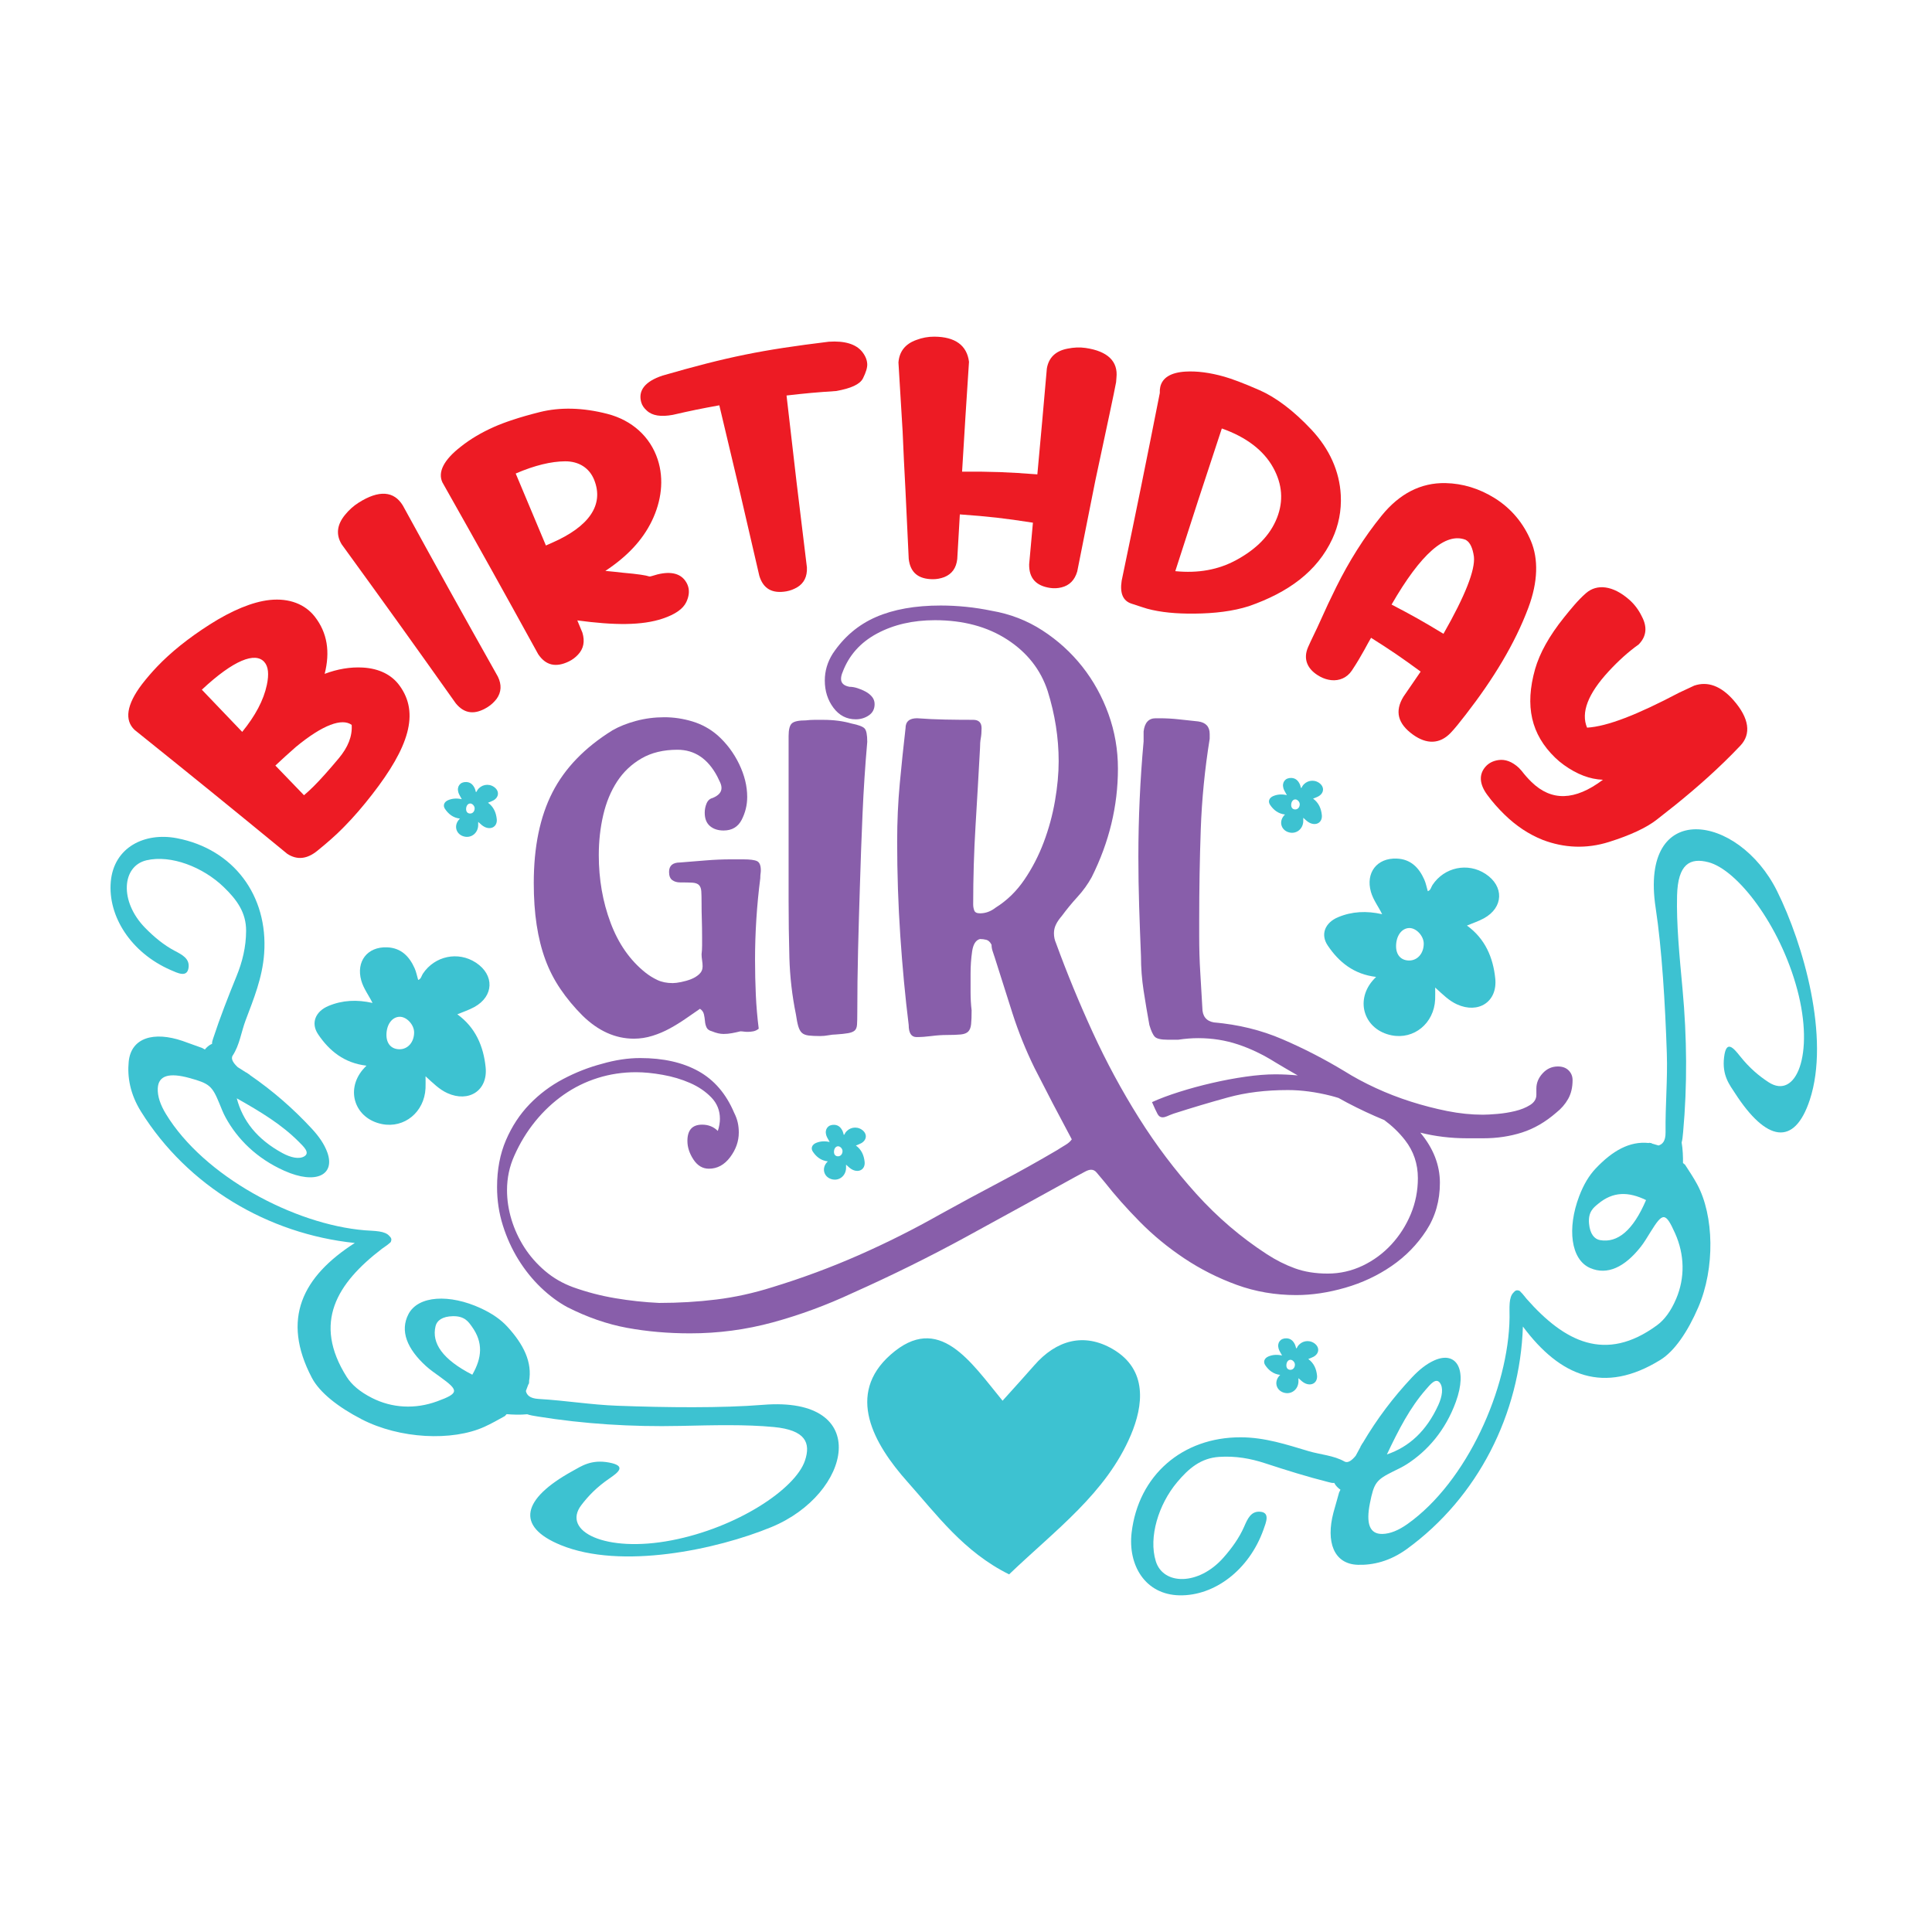
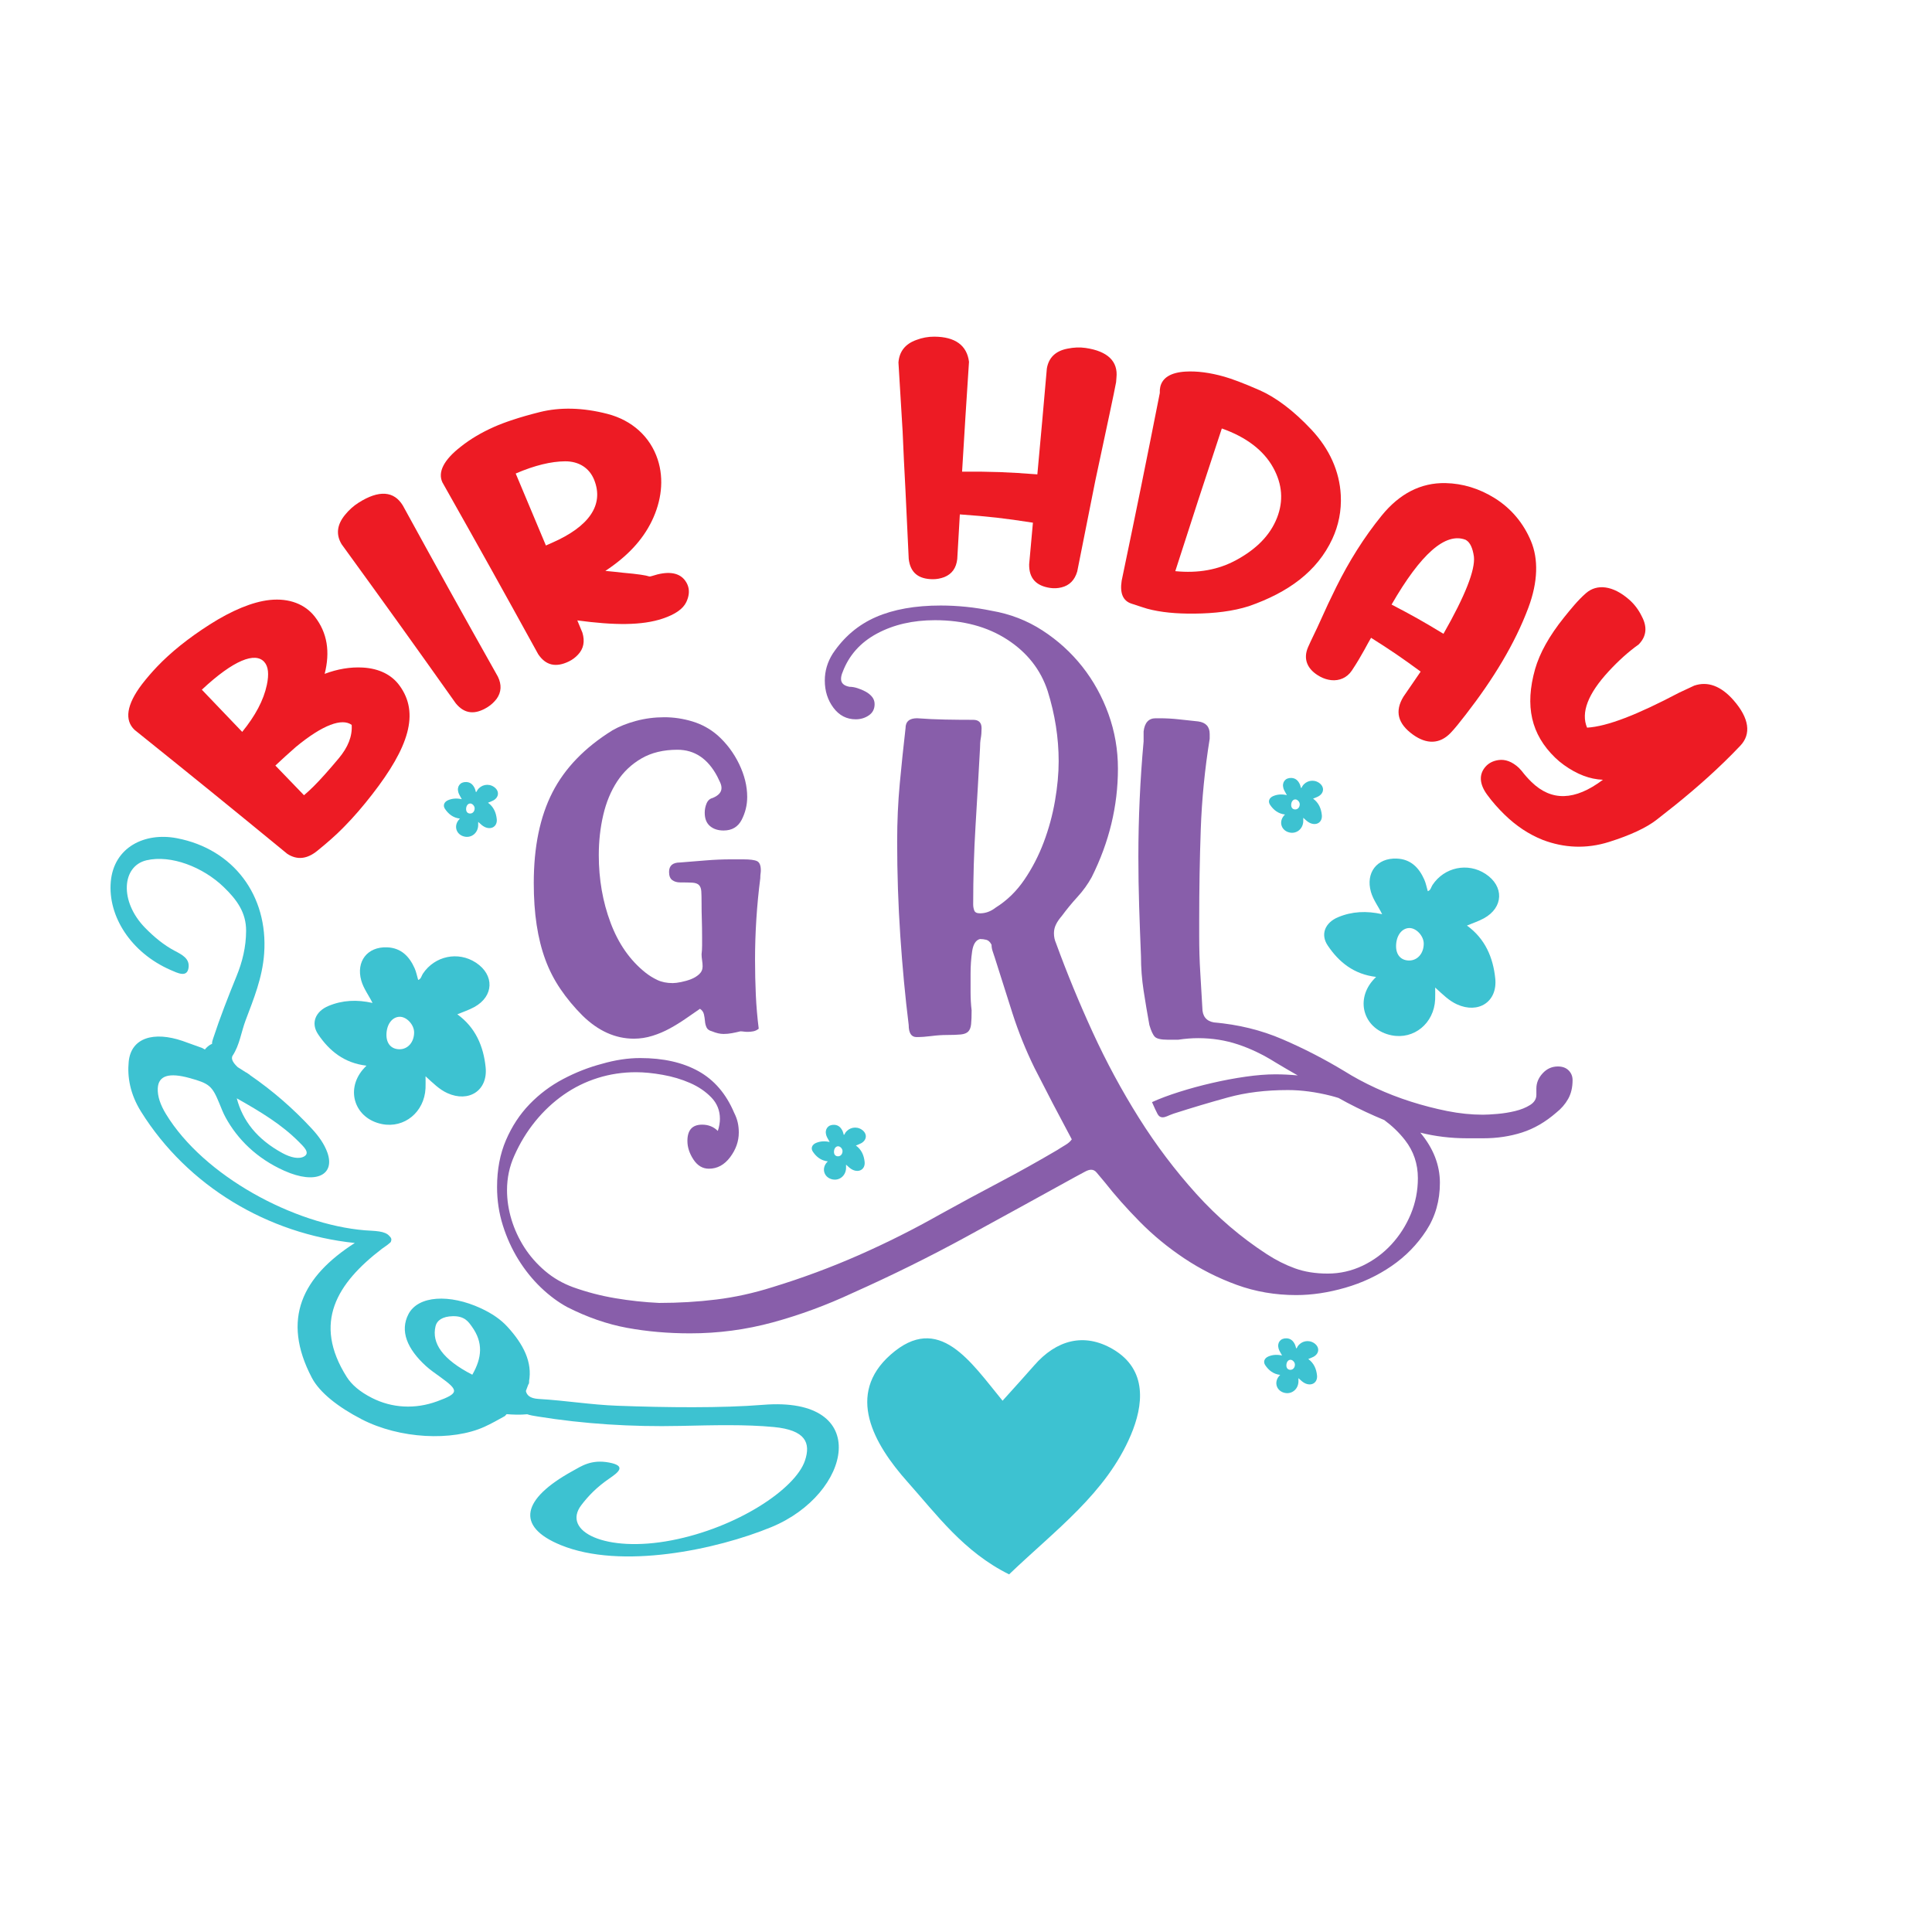
<svg xmlns="http://www.w3.org/2000/svg" version="1.1" id="Layer_1" x="0px" y="0px" width="864px" height="864px" viewBox="0 0 864 864" style="enable-background:new 0 0 864 864;" xml:space="preserve">
  <style type="text/css">
	.st0{fill:#3DC2D1;}
	.st1{fill:#ED1B24;}
	.st2{fill:#885EAA;}
</style>
  <g>
    <path class="st0" d="M448.354,626.409c6.233-6.949,10.235-11.294,14.107-15.75c9.918-11.412,22.341-14.846,35.232-7.298   c15.674,9.178,13.576,25.284,8.042,38.363c-11.002,26.001-33.682,42.433-54.459,62.34c-20.284-10.043-32.301-26.626-45.49-41.427   c-15.144-16.995-27.582-39.087-7.503-56.819C419.885,586.742,434.06,609.036,448.354,626.409z" />
    <path class="st0" d="M615.393,436.882c-9.914-1.164-16.614-6.581-21.637-14.056c-3.346-4.979-1.196-10.222,4.669-12.663   c6.229-2.593,12.714-2.902,19.676-1.33c-1.722-3.497-4.002-6.408-5.018-9.972c-2.435-8.546,2.668-15.259,11.554-14.9   c6.23,0.252,9.923,4.036,12.297,9.366c0.724,1.626,1.05,3.429,1.581,5.228c1.344-0.445,1.464-1.832,2.084-2.769   c5.28-7.981,15.778-10.207,23.741-4.971c8.372,5.506,8.072,15.025-0.719,19.854c-2.403,1.32-5.062,2.177-7.598,3.244   c8.162,5.887,11.708,14.328,12.662,23.676c1.064,10.422-7.523,15.917-17.107,11.571c-3.618-1.64-6.341-4.421-9.763-7.53   c0,2.139,0.064,3.744-0.01,5.342c-0.499,10.667-9.481,18.037-19.498,16.025c-11.986-2.408-16.415-15.025-8.547-24.365   C614.21,438.097,614.713,437.607,615.393,436.882z M636.706,421.988c-0.003-3.455-3.376-7.061-6.517-6.967   c-3.35,0.101-5.795,3.425-5.857,7.962c-0.055,3.995,2.132,6.5,5.728,6.561C633.88,429.609,636.709,426.392,636.706,421.988z" />
    <path class="st0" d="M163.883,476.572c-9.914-1.164-16.614-6.581-21.637-14.056c-3.346-4.979-1.196-10.222,4.669-12.663   c6.229-2.593,12.714-2.902,19.676-1.33c-1.722-3.497-4.002-6.408-5.018-9.972c-2.435-8.546,2.668-15.259,11.554-14.9   c6.23,0.252,9.923,4.036,12.297,9.366c0.724,1.626,1.05,3.429,1.581,5.228c1.344-0.445,1.464-1.832,2.084-2.769   c5.28-7.981,15.778-10.207,23.741-4.971c8.372,5.506,8.072,15.025-0.719,19.854c-2.403,1.32-5.062,2.177-7.598,3.244   c8.162,5.887,11.708,14.328,12.662,23.676c1.063,10.422-7.523,15.917-17.107,11.571c-3.618-1.64-6.341-4.421-9.763-7.53   c0,2.139,0.064,3.744-0.01,5.342c-0.499,10.667-9.481,18.037-19.498,16.025c-11.986-2.408-16.415-15.025-8.547-24.365   C162.7,477.787,163.203,477.298,163.883,476.572z M185.196,461.679c-0.003-3.455-3.376-7.061-6.517-6.967   c-3.35,0.101-5.795,3.425-5.857,7.962c-0.055,3.995,2.132,6.5,5.728,6.561C182.37,469.299,185.199,466.083,185.196,461.679z" />
    <path class="st0" d="M574.661,364.255c-3.063-0.36-5.134-2.034-6.686-4.344c-1.034-1.539-0.369-3.159,1.443-3.913   c1.925-0.801,3.929-0.897,6.08-0.411c-0.532-1.081-1.237-1.98-1.551-3.082c-0.752-2.641,0.825-4.715,3.57-4.604   c1.925,0.078,3.066,1.247,3.8,2.894c0.224,0.502,0.324,1.06,0.488,1.615c0.415-0.138,0.453-0.566,0.644-0.855   c1.632-2.466,4.875-3.154,7.336-1.536c2.587,1.701,2.494,4.643-0.222,6.135c-0.743,0.408-1.564,0.673-2.348,1.002   c2.522,1.819,3.618,4.427,3.913,7.316c0.329,3.22-2.325,4.918-5.286,3.575c-1.118-0.507-1.959-1.366-3.017-2.327   c0,0.661,0.02,1.157-0.003,1.651c-0.154,3.296-2.93,5.574-6.025,4.952c-3.704-0.744-5.072-4.643-2.641-7.529   C574.296,364.631,574.452,364.479,574.661,364.255z M581.248,359.653c-0.001-1.068-1.043-2.182-2.014-2.153   c-1.035,0.031-1.791,1.058-1.81,2.46c-0.017,1.234,0.659,2.009,1.77,2.027C580.374,362.008,581.249,361.014,581.248,359.653z" />
    <path class="st0" d="M572.508,614.86c-3.063-0.36-5.134-2.034-6.686-4.344c-1.034-1.539-0.369-3.159,1.443-3.913   c1.925-0.801,3.929-0.897,6.08-0.411c-0.532-1.081-1.237-1.98-1.551-3.082c-0.752-2.641,0.825-4.715,3.57-4.604   c1.925,0.078,3.066,1.247,3.8,2.894c0.224,0.502,0.324,1.06,0.488,1.615c0.415-0.138,0.453-0.566,0.644-0.856   c1.632-2.466,4.875-3.154,7.336-1.536c2.587,1.701,2.494,4.643-0.222,6.135c-0.743,0.408-1.564,0.673-2.348,1.002   c2.522,1.819,3.618,4.427,3.913,7.316c0.329,3.22-2.325,4.918-5.286,3.575c-1.118-0.507-1.959-1.366-3.017-2.327   c0,0.661,0.02,1.157-0.003,1.651c-0.154,3.296-2.93,5.574-6.025,4.952c-3.704-0.744-5.072-4.643-2.641-7.529   C572.143,615.235,572.299,615.084,572.508,614.86z M579.095,610.257c-0.001-1.068-1.043-2.182-2.014-2.153   c-1.035,0.031-1.791,1.058-1.81,2.46c-0.017,1.234,0.659,2.009,1.77,2.027C578.221,612.612,579.096,611.618,579.095,610.257z" />
    <path class="st0" d="M370.197,519.376c-3.063-0.36-5.134-2.034-6.686-4.344c-1.034-1.539-0.369-3.159,1.443-3.913   c1.925-0.801,3.929-0.897,6.08-0.411c-0.532-1.08-1.237-1.98-1.551-3.082c-0.752-2.641,0.825-4.715,3.57-4.604   c1.925,0.078,3.066,1.247,3.8,2.894c0.224,0.502,0.324,1.06,0.488,1.615c0.415-0.138,0.453-0.566,0.644-0.855   c1.632-2.466,4.875-3.154,7.336-1.536c2.587,1.701,2.494,4.643-0.222,6.135c-0.743,0.408-1.564,0.673-2.348,1.002   c2.522,1.819,3.618,4.427,3.913,7.316c0.329,3.22-2.325,4.918-5.286,3.575c-1.118-0.507-1.959-1.366-3.017-2.327   c0,0.661,0.02,1.157-0.003,1.651c-0.154,3.296-2.93,5.574-6.025,4.952c-3.704-0.744-5.072-4.643-2.641-7.529   C369.832,519.751,369.987,519.6,370.197,519.376z M376.783,514.773c-0.001-1.068-1.043-2.182-2.014-2.153   c-1.035,0.031-1.791,1.058-1.81,2.46c-0.017,1.234,0.659,2.009,1.77,2.027C375.91,517.128,376.784,516.134,376.783,514.773z" />
    <path class="st0" d="M205.683,366.081c-3.063-0.36-5.134-2.034-6.686-4.344c-1.034-1.539-0.369-3.159,1.443-3.913   c1.925-0.801,3.929-0.897,6.08-0.411c-0.532-1.081-1.237-1.98-1.551-3.082c-0.752-2.641,0.825-4.715,3.57-4.604   c1.925,0.078,3.066,1.247,3.8,2.894c0.224,0.502,0.324,1.06,0.488,1.616c0.415-0.138,0.453-0.566,0.644-0.855   c1.632-2.466,4.875-3.154,7.336-1.536c2.587,1.701,2.494,4.643-0.222,6.135c-0.743,0.408-1.564,0.673-2.348,1.002   c2.522,1.819,3.618,4.427,3.913,7.316c0.329,3.22-2.325,4.918-5.286,3.575c-1.118-0.507-1.959-1.366-3.017-2.327   c0,0.661,0.02,1.157-0.003,1.651c-0.154,3.296-2.93,5.574-6.025,4.952c-3.704-0.744-5.072-4.643-2.641-7.529   C205.317,366.456,205.473,366.305,205.683,366.081z M212.269,361.479c-0.001-1.068-1.043-2.182-2.014-2.153   c-1.035,0.031-1.791,1.058-1.81,2.46c-0.017,1.234,0.659,2.009,1.77,2.027C211.396,363.833,212.27,362.839,212.269,361.479z" />
    <g>
      <g>
        <g>
          <path class="st1" d="M154.099,369.525c-0.333,0.338-0.5,0.507-0.832,0.847c-3.018,3.08-6.809,6.409-11.364,10.113      c-4.56,3.704-8.995,4.224-13.403,1.38c-27.192-22.31-40.849-33.395-68.274-55.426c-4.637-4.319-3.689-11.274,3.248-20.416      c2.091-2.711,4.363-5.354,6.811-7.922c5.91-6.2,13.775-12.62,23.576-18.859c9.794-6.233,19.051-10.104,26.73-10.925      c8.886-0.95,15.931,2.003,20.175,7.445c5.643,7.236,6.924,15.767,4.425,25.59c5.692-2.151,11.508-3.15,17.127-2.815      c7.394,0.441,12.867,3.318,16.287,7.959c9.202,12.489,4.107,27.821-12.148,48.751      C162.323,360.572,158.236,365.329,154.099,369.525z M140.33,351.593c3.226-3.222,6.893-7.377,11.109-12.401      c4.212-5.024,6.172-9.954,5.833-15.012c-4.224-3.106-12.776-0.227-25.051,9.934c-3.664,3.23-5.479,4.878-9.074,8.244      c5.114,5.317,7.675,7.972,12.804,13.274C137.43,354.383,138.885,353.035,140.33,351.593z M108.316,327.302      c5.874-7.238,9.564-14.127,11.02-21.011c1.017-4.802,0.675-8.228-1.154-10.272c-4.034-4.506-13.636-0.941-27.916,12.42      C97.472,315.998,101.083,319.77,108.316,327.302z" />
          <path class="st1" d="M218.168,316.151c-5.71,3.622-10.442,3.16-14.345-1.62c-20.263-28.56-30.472-42.787-51.042-71.133      c-2.601-4.293-2.134-8.711,1.522-13.158c1.765-2.18,3.789-3.994,6.054-5.431c9.161-5.811,15.836-5.233,19.777,1.226      c16.844,30.711,25.347,46.021,42.512,76.548c1.785,3.668,1.575,6.973-0.561,9.951      C220.941,314.015,219.641,315.217,218.168,316.151z" />
          <path class="st1" d="M254.403,295.801c-5.81,2.817-10.344,1.803-13.729-3.258c-16.974-30.829-25.543-46.2-42.843-76.852      c-2.1-4.555,0.569-10.005,8.314-15.998c4.117-3.274,9.05-6.225,14.764-8.765c4.699-2.089,11.54-4.406,20.513-6.649      c8.975-2.24,19.19-2.039,30.205,0.808c11.009,2.845,19.128,10.173,22.488,20.353c2.982,9.035,1.612,18.806-2.594,27.499      c-4.204,8.699-11.124,15.983-20.805,22.369c3.167,0.294,4.743,0.458,7.877,0.818c6.678,0.57,10.506,1.203,11.606,1.627      c0.273,0.109,0.73,0.054,1.372-0.16c6.733-2.245,11.558-1.683,14.338,1.437c0.881,1.023,1.494,2.126,1.842,3.304      c0.616,2.085,0.339,4.436-0.83,6.906c-1.47,3.106-5.023,5.526-10.5,7.376c-9.331,3.152-21.701,3.057-38.243,0.833      c0.915,2.202,1.373,3.303,2.289,5.504c1.164,3.934,0.495,7.182-1.968,9.798C257.313,294.032,255.951,295.05,254.403,295.801z       M246.812,242.764c16.556-7.239,23.403-16.904,18.914-28.151c-2.134-5.346-6.87-8.349-13.02-8.311      c-6.154,0.039-13.582,1.789-22.082,5.457c5.381,12.885,8.083,19.323,13.508,32.188      C245.203,243.47,245.739,243.233,246.812,242.764z" />
-           <path class="st1" d="M351.686,264.443c-6.344,1.109-10.362-1.126-12.115-6.944c-7.01-30.529-10.587-45.778-17.887-76.243      c-8.344,1.511-12.507,2.364-20.799,4.266c-5.306,0.981-9.152,0.397-11.587-1.862c-1.283-1.111-2.128-2.347-2.52-3.71      c-1.516-5.269,1.628-9.374,9.546-11.999c29.209-8.408,44.177-11.445,74.324-15.135c7.07-0.474,12.049,1.05,14.816,4.376      c1.472,1.803,2.253,3.65,2.367,5.537c0.097,1.605-0.552,3.751-1.89,6.441c-1.337,2.693-5.35,4.52-12.022,5.701      c-8.878,0.584-13.316,0.984-22.175,2c3.501,30.783,5.324,46.166,9.116,76.912c0.166,4.082-1.296,7.012-4.319,8.839      C354.974,263.54,353.351,264.151,351.686,264.443z" />
          <path class="st1" d="M469.673,262.931c-6.375-0.93-9.505-4.358-9.431-10.535c0.684-7.458,1.021-11.188,1.686-18.648      c-12.991-2.016-19.539-2.759-32.683-3.707c-0.472,7.985-0.703,11.978-1.155,19.964c-0.452,4.051-2.403,6.723-5.806,8.082      c-1.7,0.633-3.393,0.946-5.078,0.94c-6.53-0.024-10.124-2.974-10.82-9.102c-0.568-12.411-0.863-18.617-1.473-31.026      c-0.469-8.592-0.894-17.231-1.252-25.923c-0.721-12.35-1.095-18.524-1.869-30.872c0.379-4.926,3.052-8.333,8.059-10.097      c2.565-0.975,5.223-1.462,7.952-1.451c9.402,0.039,14.613,3.924,15.537,11.24c-1.295,19.646-1.913,29.471-3.09,49.123      c13.451-0.05,20.194,0.192,33.659,1.219c1.747-18.926,2.596-28.392,4.246-47.328c0.813-4.853,3.868-7.861,9.214-8.888      c2.823-0.587,5.527-0.693,8.098-0.318c9.986,1.457,14.59,6.057,13.812,13.312c-0.062,0.796-0.093,1.194-0.156,1.99      c-0.863,4.745-4.041,19.444-9.312,44.144c-3.258,16.187-4.87,24.284-8.059,40.484c-1.136,3.926-3.499,6.289-7.073,7.155      C473.003,263.094,471.342,263.175,469.673,262.931z" />
          <path class="st1" d="M513.033,272.22c-0.918-0.249-3.255-1.033-7.035-2.269c-3.787-1.238-5.25-4.618-4.384-10.24      c6.996-33.551,10.408-50.346,17.059-83.971c-0.048-0.978,0.021-1.884,0.208-2.713c0.918-4.058,4.645-6.436,11.188-6.841      c5.112-0.317,10.977,0.429,17.45,2.27c3.297,0.937,8.605,2.888,15.791,6.053c7.194,3.17,15.092,9.023,23.183,17.655      c8.083,8.626,12.535,18.611,13.106,29.175c0.384,7.098-1.02,13.728-3.768,19.645c-6.772,14.584-19.718,23.977-37.336,30.101      c-7.119,2.261-15.273,3.249-24.407,3.332C526.049,274.49,519.063,273.853,513.033,272.22z M525.594,255.425      c10.172,1.003,19.165-0.562,27.283-4.974c8.886-4.829,15.124-10.992,18.223-18.919c2.892-7.397,2.438-14.924-1.778-22.497      s-11.916-13.559-22.919-17.419C537.97,217.104,533.808,229.867,525.594,255.425z" />
          <path class="st1" d="M631.868,328.518c-6.751-4.875-8.225-10.393-4.249-16.947c3.081-4.494,4.622-6.74,7.706-11.232      c-8.686-6.367-13.126-9.391-22.174-15.115c-1.278,1.994-3.969,7.719-8.621,14.68c-2.125,3.18-5.574,4.643-9.195,4.262      c-1.741-0.206-3.361-0.711-4.88-1.525c-5.799-3.105-7.816-7.846-5.49-13.213c1.459-3.367,3.635-7.542,5.704-12.215      c2.067-4.67,4.365-9.555,6.888-14.637c5.719-11.52,12.406-22.25,20.342-32.013c7.937-9.762,17.471-14.758,28.557-14.522      c7.657,0.167,15.065,2.414,21.967,6.716c7.508,4.679,12.93,11.321,16.23,19.198c3.371,8.045,3.173,18.228-1.159,29.811      c-6.031,16.124-15.724,31.972-27.951,47.738c-2.608,3.363-4.897,6.27-6.872,8.311      C643.857,332.791,637.997,332.943,631.868,328.518z M622.316,270.366c9.402,4.897,14.05,7.512,23.211,13.075      c9.725-17.048,14.243-28.583,13.617-34.491c-0.535-3.826-1.686-6.285-3.389-7.342c-0.138-0.086-0.207-0.129-0.345-0.214      C646.401,237.93,635.352,247.749,622.316,270.366z" />
          <path class="st1" d="M672.788,364.25c-2.649-2.586-5.355-5.575-7.772-8.91c-3.427-4.73-3.694-9.013-0.715-12.438      c1.427-1.641,3.375-2.641,5.826-2.998c3.026-0.441,6.109,0.686,9.129,3.487c0.479,0.521,0.718,0.782,1.195,1.306      c1.456,1.881,2.945,3.565,4.467,5.04c8.891,8.617,19.304,8.461,31.918-1.017c-5.884-0.229-11.628-2.455-17.402-6.592      c-1.42-1.015-2.746-2.116-3.979-3.311c-10.733-10.402-13.609-23.067-8.959-39.584c2.057-7.129,6.311-14.864,12.953-23.118      c2.844-3.534,6.13-7.644,9.811-10.854c4.93-4.299,12.094-3.393,19.237,2.83c2.384,2.076,4.297,4.602,5.712,7.54      c2.516,4.708,2.105,8.816-1.116,12.275c-0.116,0.124-0.174,0.187-0.289,0.311c-4.562,3.244-9.001,7.253-13.365,11.973      c-9.371,10.136-12.514,18.517-9.698,25.217c9.089-0.515,22.647-5.875,41.147-15.625c2.699-1.277,4.053-1.91,6.768-3.162      c5.978-2.052,11.94,0.075,17.609,6.55c7.031,8.03,7.957,15.089,3.032,20.293c-9.308,9.835-19.311,18.664-29.176,26.611      c-0.737,0.594-3.444,2.729-8.125,6.412c-4.68,3.684-11.974,7.062-21.458,10.043c-10.157,3.192-20.115,2.689-29.597-0.916      C683.659,373.108,678.011,369.349,672.788,364.25z" />
        </g>
      </g>
    </g>
    <g>
      <g>
        <path class="st2" d="M243.857,429.092c1.718,4.688,3.988,9.107,6.802,13.248c2.814,4.144,6.096,8.089,9.847,11.843     c7.036,6.88,14.694,10.319,22.983,10.319c2.814,0,5.587-0.434,8.323-1.29c2.736-0.859,5.316-1.955,7.739-3.286     c2.423-1.324,4.769-2.773,7.036-4.338c2.264-1.558,4.416-3.048,6.449-4.454c0.937,0.625,1.524,1.446,1.758,2.461     c0.234,1.018,0.387,2.033,0.469,3.048c0.078,1.018,0.312,1.958,0.703,2.814c0.39,0.862,1.212,1.449,2.464,1.758     c1.877,0.787,3.595,1.174,5.159,1.174c1.249,0,2.499-0.119,3.748-0.353c1.249-0.234,2.499-0.506,3.76-0.821     c0.462,0,0.974,0.041,1.524,0.119c0.537,0.081,1.124,0.119,1.749,0.119c0.787,0,1.611-0.078,2.474-0.237     c0.849-0.153,1.674-0.543,2.461-1.171c-0.625-5-1.062-10.044-1.299-15.125c-0.225-5.078-0.35-10.356-0.35-15.828     c0-5.94,0.2-11.962,0.587-18.058c0.387-6.096,0.974-12.196,1.761-18.292c0-0.781,0.038-1.443,0.112-1.992     c0.087-0.547,0.125-1.056,0.125-1.524c0-2.189-0.55-3.554-1.649-4.104c-1.087-0.547-3.198-0.821-6.321-0.821h-1.649h-3.51     c-3.76,0-7.552,0.156-11.381,0.468c-3.832,0.315-7.702,0.628-11.605,0.937c-3.285,0-4.925,1.409-4.925,4.222     c0,1.721,0.468,2.933,1.405,3.635c0.94,0.703,2.111,1.056,3.52,1.056c2.342,0,4.179,0.041,5.509,0.116     c1.327,0.081,2.305,0.434,2.933,1.056c0.621,0.628,0.974,1.565,1.056,2.814c0.075,1.252,0.116,2.973,0.116,5.159     c0,2.661,0.037,5.2,0.119,7.621c0.075,2.427,0.116,4.966,0.116,7.624c0,1.252,0,2.542,0,3.87c0,1.33-0.081,2.62-0.234,3.87     c0,0.784,0.078,1.68,0.234,2.695c0.156,1.018,0.234,1.918,0.234,2.698c0,1.405-0.509,2.58-1.524,3.517     c-1.018,0.937-2.227,1.68-3.635,2.227c-1.405,0.55-2.892,0.981-4.453,1.29c-1.565,0.315-2.814,0.468-3.754,0.468     c-2.658,0-4.963-0.468-6.918-1.405c-1.955-0.937-3.713-2.03-5.275-3.282c-6.883-5.472-12.077-12.899-15.594-22.28     c-3.52-9.379-5.278-19.463-5.278-30.251c0-6.249,0.662-12.23,1.993-17.939c1.327-5.706,3.401-10.706,6.215-15.01     c2.814-4.297,6.449-7.739,10.906-10.316c4.454-2.58,9.807-3.87,16.062-3.87c7.658,0,13.601,3.985,17.824,11.959     c0.469,0.937,0.896,1.84,1.29,2.698c0.387,0.859,0.584,1.68,0.584,2.461c0,1.877-1.327,3.364-3.985,4.457     c-1.252,0.315-2.152,1.134-2.698,2.461c-0.547,1.331-0.818,2.698-0.818,4.104c0,2.661,0.781,4.653,2.345,5.981     c1.558,1.33,3.595,1.992,6.096,1.992c3.748,0,6.446-1.602,8.095-4.806c1.637-3.204,2.461-6.602,2.461-10.203     c0-4.844-1.212-9.766-3.635-14.772c-2.424-5.003-5.672-9.301-9.735-12.899c-3.282-2.814-6.999-4.844-11.14-6.096     c-4.144-1.249-8.323-1.877-12.546-1.877c-4.379,0-8.601,0.55-12.664,1.643c-4.066,1.096-7.583,2.502-10.553,4.219     c-12.352,7.664-21.303,16.927-26.85,27.79c-5.553,10.868-8.326,24.354-8.326,40.454c0,6.88,0.428,13.133,1.29,18.761     C240.846,419.242,242.136,424.401,243.857,429.092z" />
-         <path class="st2" d="M355.953,453.715c0.306,2.189,0.662,3.948,1.049,5.275c0.394,1.33,0.943,2.308,1.643,2.933     c0.706,0.625,1.718,1.015,3.048,1.171c1.331,0.153,3.011,0.234,5.047,0.234c1.249,0,2.499-0.116,3.748-0.35     c1.249-0.234,2.348-0.353,3.285-0.353c2.342-0.153,4.179-0.353,5.509-0.587c1.33-0.234,2.305-0.621,2.929-1.171     c0.625-0.547,0.974-1.443,1.056-2.698c0.081-1.249,0.119-2.967,0.119-5.159c0-9.379,0.119-18.795,0.35-28.258     c0.237-9.457,0.506-19.029,0.825-28.727c0.312-10.628,0.706-21.34,1.174-32.128c0.468-10.787,1.168-21.493,2.105-32.128     c0-3.123-0.387-5.119-1.168-5.978c-0.787-0.859-2.736-1.602-5.865-2.23c-3.754-1.09-7.97-1.64-12.661-1.64     c-1.255,0-2.542,0-3.873,0c-1.33,0-2.617,0.078-3.866,0.234c-3.129,0-5.203,0.431-6.215,1.29     c-1.018,0.859-1.524,2.777-1.524,5.743v73.169c0,8.757,0.119,17.393,0.35,25.913     C353.254,436.794,354.229,445.273,355.953,453.715z" />
        <path class="st2" d="M701.496,478.687c-1.168-1.171-2.773-1.758-4.803-1.758c-2.661,0-4.928,1.015-6.802,3.048     c-1.874,2.03-2.817,4.301-2.817,6.805v2.811c0,1.874-0.937,3.398-2.811,4.572c-1.874,1.174-4.104,2.074-6.683,2.698     s-5.241,1.056-7.977,1.287c-2.736,0.237-4.885,0.35-6.446,0.35c-5.159,0-10.475-0.55-15.947-1.636     c-5.472-1.099-10.906-2.505-16.297-4.223c-5.397-1.724-10.637-3.748-15.716-6.096c-5.078-2.349-9.732-4.847-13.954-7.505     c-9.063-5.475-18.327-10.241-27.79-14.304c-9.457-4.063-19.657-6.568-30.6-7.505c-3.442-0.621-5.159-2.814-5.159-6.565     c-0.312-5.472-0.625-10.787-0.937-15.947c-0.318-5.159-0.468-10.475-0.468-15.947v-7.271c0-13.754,0.231-27.321,0.7-40.688     c0.475-13.367,1.799-26.85,3.991-40.451v-2.111c0-3.282-1.724-5.159-5.159-5.628c-2.973-0.312-5.865-0.625-8.676-0.937     c-2.817-0.312-5.709-0.472-8.676-0.472h-1.643c-3.129,0-4.928,1.958-5.397,5.865v4.454c-0.781,8.601-1.368,17.199-1.755,25.797     c-0.394,8.598-0.587,17.199-0.587,25.794c0,7.505,0.119,14.932,0.35,22.28c0.237,7.349,0.506,14.772,0.818,22.277     c0,5.159,0.393,10.281,1.174,15.36c0.781,5.081,1.643,10.203,2.58,15.36c0.781,2.661,1.605,4.416,2.461,5.278     c0.862,0.856,2.773,1.29,5.747,1.29h4.691c3.123-0.468,6.096-0.703,8.913-0.703c6.253,0,12.193,0.937,17.821,2.814     c5.628,1.874,11.175,4.532,16.653,7.973c3.299,1.997,6.661,3.952,10.055,5.887c-3.341-0.323-6.693-0.493-10.055-0.493     c-3.91,0-8.326,0.35-13.255,1.056c-4.922,0.703-9.925,1.64-15.004,2.817c-5.084,1.168-9.969,2.499-14.66,3.985     c-4.691,1.48-8.757,3.004-12.193,4.572c1.093,2.499,1.911,4.26,2.461,5.272c0.543,1.018,1.293,1.524,2.23,1.524     c0.618,0,1.287-0.156,1.993-0.462c0.7-0.319,1.68-0.712,2.93-1.174c8.289-2.661,16.415-5.084,24.392-7.271     c7.97-2.193,16.884-3.286,26.734-3.286c6.096,0,12.542,0.862,19.345,2.58c1.131,0.286,2.224,0.626,3.325,0.955     c1.281,0.697,2.542,1.397,3.827,2.093c5.526,2.915,11.074,5.489,16.636,7.79c3.525,2.614,6.64,5.587,9.28,8.981     c3.829,4.922,5.747,10.581,5.747,17.002c0,5.622-1.056,10.981-3.167,16.065c-2.111,5.072-5.01,9.607-8.676,13.592     c-3.679,3.985-7.977,7.158-12.898,9.507c-4.928,2.336-10.125,3.51-15.597,3.51c-5.472,0-10.356-0.787-14.654-2.349     c-4.304-1.562-8.489-3.673-12.549-6.321c-11.574-7.508-22.087-16.503-31.544-26.971c-9.457-10.481-18.02-21.812-25.678-34.005     c-7.658-12.193-14.535-24.938-20.638-38.224c-6.096-13.289-11.568-26.578-16.415-39.867c-0.625-1.408-0.937-2.892-0.937-4.457     c0-1.405,0.312-2.733,0.937-3.985c0.625-1.249,1.487-2.499,2.58-3.754c2.192-2.967,4.535-5.822,7.04-8.557     c2.499-2.736,4.61-5.665,6.327-8.795c7.82-15.631,11.731-31.812,11.731-48.543c0-8.442-1.412-16.571-4.223-24.389     c-2.817-7.817-6.727-14.891-11.724-21.225c-5.009-6.331-10.95-11.724-17.827-16.181c-6.877-4.454-14.46-7.386-22.743-8.795     c-3.754-0.778-7.545-1.365-11.374-1.758c-3.835-0.387-7.627-0.584-11.374-0.584c-11.418,0-21.069,1.721-28.964,5.159     c-7.889,3.439-14.341,8.91-19.345,16.415c-2.349,3.751-3.517,7.736-3.517,11.958c0,4.691,1.287,8.757,3.866,12.196     c2.58,3.439,5.903,5.16,9.969,5.16c2.192,0,4.141-0.587,5.859-1.762c1.724-1.171,2.58-2.848,2.58-5.041     c0-1.249-0.387-2.345-1.168-3.282c-0.781-0.94-1.761-1.718-2.936-2.345c-1.168-0.625-2.38-1.134-3.635-1.524     c-1.249-0.39-2.417-0.587-3.517-0.587c-2.498-0.468-3.754-1.64-3.754-3.517c0-0.94,0.237-1.955,0.706-3.048     c2.817-7.505,7.939-13.251,15.359-17.237c7.427-3.988,16.065-5.981,25.916-5.981c12.661,0,23.449,2.895,32.362,8.676     c8.907,5.787,14.929,13.448,18.058,22.983c3.279,10.475,4.922,20.95,4.922,31.425c0,5.472-0.55,11.371-1.643,17.705     c-1.093,6.331-2.773,12.508-5.041,18.526c-2.267,6.018-5.159,11.606-8.676,16.765c-3.517,5.159-7.777,9.304-12.78,12.43     c-2.192,1.721-4.535,2.58-7.033,2.58c-1.412,0-2.274-0.428-2.58-1.29c-0.319-0.859-0.475-1.758-0.475-2.698     c0-11.877,0.356-23.605,1.056-35.176c0.706-11.568,1.368-23.136,1.999-34.707c0-1.718,0.112-3.201,0.35-4.454     c0.231-1.249,0.35-2.736,0.35-4.457c0-2.499-1.249-3.751-3.754-3.751c-4.216,0-8.401-0.037-12.542-0.119     c-4.148-0.078-8.326-0.272-12.549-0.587c-3.442,0-5.159,1.49-5.159,4.457c-0.937,8.129-1.799,16.378-2.58,24.741     s-1.168,17.002-1.168,25.913c0,14.229,0.469,28.299,1.405,42.212c0.937,13.917,2.186,27.202,3.754,39.864     c0,3.601,1.168,5.394,3.517,5.394c2.03,0,4.254-0.156,6.684-0.469c2.423-0.315,4.728-0.468,6.915-0.468     c2.661,0,4.728-0.081,6.215-0.234s2.58-0.587,3.285-1.29c0.7-0.703,1.131-1.796,1.287-3.282c0.156-1.483,0.237-3.554,0.237-6.215     c-0.319-2.658-0.469-5.394-0.469-8.208c0-2.814,0-5.547,0-8.208c0-3.439,0.231-6.762,0.7-9.966     c0.469-3.204,1.643-5.044,3.523-5.512c0.937,0,1.874,0.119,2.811,0.353c0.937,0.234,1.718,0.977,2.349,2.227     c0,0.937,0.15,1.877,0.469,2.814c0.306,0.937,0.618,1.877,0.937,2.814c2.655,8.442,5.309,16.809,7.97,25.094     c2.661,8.286,5.94,16.415,9.85,24.388c5.316,10.472,10.862,21.103,16.653,31.897c-0.631,0.937-1.605,1.786-2.936,2.574     c-1.33,0.787-2.461,1.487-3.398,2.111c-8.757,5.159-17.508,10.044-26.266,14.654c-8.757,4.61-17.508,9.344-26.266,14.191     c-11.88,6.721-24.036,12.817-36.466,18.289c-12.43,5.472-25.285,10.244-38.577,14.304c-8.439,2.661-16.802,4.497-25.091,5.509     c-8.283,1.024-16.802,1.524-25.56,1.524c-6.568-0.312-13.092-1.012-19.582-2.111c-6.487-1.087-12.78-2.736-18.879-4.922     c-4.688-1.724-8.87-4.135-12.546-7.271c-3.67-3.123-6.758-6.646-9.263-10.544c-2.499-3.91-4.416-8.058-5.743-12.43     c-1.327-4.385-1.996-8.757-1.996-13.142c0-5.472,1.096-10.631,3.286-15.466c2.502-5.634,5.628-10.756,9.379-15.366     c3.751-4.61,7.973-8.557,12.664-11.843c4.691-3.286,9.772-5.787,15.241-7.505c5.475-1.721,11.181-2.58,17.121-2.58     c3.598,0,7.583,0.39,11.958,1.174c4.379,0.781,8.442,1.993,12.196,3.638c3.751,1.636,6.918,3.785,9.497,6.446     c2.58,2.655,3.87,5.859,3.87,9.613c0,0.781-0.078,1.643-0.234,2.58c-0.156,0.937-0.39,1.874-0.706,2.811     c-1.874-1.874-4.219-2.811-7.033-2.811c-4.376,0-6.568,2.423-6.568,7.271c0,2.811,0.903,5.584,2.698,8.32     c1.799,2.736,4.104,4.11,6.918,4.11c3.751,0,6.918-1.724,9.497-5.159c2.58-3.448,3.866-7.121,3.866-11.025     c0-1.568-0.15-3.048-0.469-4.454c-0.306-1.412-0.856-2.898-1.643-4.46c-3.592-8.439-8.907-14.616-15.944-18.523     c-7.033-3.91-15.712-5.862-26.028-5.862c-5.472,0-11.178,0.856-17.121,2.58c-5.94,1.562-11.724,3.829-17.352,6.799     c-5.628,2.97-10.631,6.724-15.01,11.259c-4.376,4.535-7.892,9.882-10.553,16.065c-2.655,6.171-3.985,13.167-3.985,20.987     c0,5.934,0.859,11.643,2.58,17.115c1.721,5.472,4.026,10.556,6.918,15.241c2.895,4.697,6.253,8.87,10.082,12.555     c3.835,3.673,7.78,6.596,11.843,8.795c8.913,4.522,17.824,7.62,26.734,9.257c8.913,1.636,18.292,2.461,28.143,2.461     c12.664,0,25.016-1.637,37.053-4.922c12.037-3.285,23.917-7.658,35.641-13.13c17.508-7.82,34.361-16.153,50.538-24.973     c16.184-8.845,32.481-17.789,48.896-26.859c2.03-1.099,3.554-1.911,4.572-2.461c1.018-0.55,1.911-0.825,2.698-0.825     c0.937,0,1.755,0.437,2.461,1.299c0.706,0.849,1.911,2.299,3.635,4.335c4.535,5.784,9.769,11.681,15.709,17.702     c5.94,6.021,12.549,11.456,19.819,16.303c7.271,4.847,15.085,8.795,23.448,11.843c8.364,3.048,17.24,4.572,26.615,4.572     c7.04,0,14.341-1.099,21.931-3.286c7.577-2.186,14.498-5.434,20.75-9.732c6.252-4.297,11.412-9.582,15.478-15.828     c4.066-6.259,6.096-13.367,6.096-21.337c0-8.005-2.944-15.481-8.76-22.461c6.664,1.679,13.649,2.522,20.959,2.522h7.264     c6.103,0,11.843-0.862,17.24-2.58c5.391-1.718,10.512-4.691,15.36-8.913c2.186-1.718,3.948-3.748,5.278-6.096     c1.324-2.342,1.992-5.16,1.992-8.439C703.257,481.305,702.67,479.862,701.496,478.687z" />
      </g>
    </g>
    <path class="st0" d="M341.272,628.243c-18.516,1.497-43.249,1.231-65.227,0.413c-11.864-0.442-22.902-2.324-35.186-3.041   c-4.081-0.239-5.308-1.859-5.682-3.562c0.454-1.199,0.679-1.798,1.124-2.998c0.06-0.032,0.13-0.034,0.189-0.069   c0.045-0.188,0.001-0.367,0.041-0.554c0.07-0.188,0.105-0.282,0.174-0.47c-0.051-0.057-0.077-0.086-0.128-0.144   c1.565-8.577-2.401-16.585-9.703-24.536c-2.868-3.123-6.714-5.851-11.884-8.238c-13.866-6.4-27.988-5.762-32.358,2.707   c-3.817,7.398-0.669,15.38,7.874,23.167c1.861,1.697,4.194,3.3,6.411,4.902c8.33,6.018,8.477,7.242-1.442,10.866   c-9.84,3.596-20.126,3.049-29.135-1.522c-5.496-2.789-9.122-5.969-11.298-9.414c-15.325-24.274-4.381-41.869,15.795-57.313   c1.021-0.782,2.411-1.585,3.317-2.466c0.425-0.261,0.712-0.605,0.771-1.081c0.241-0.644,0.079-1.337-0.76-2.099   c-0.971-1.19-2.637-1.765-4.541-2.068c-0.045-0.005-0.091-0.015-0.135-0.019c-2.065-0.313-4.368-0.342-6.322-0.503   c-31.61-2.606-72.02-24.187-88.957-52.01c-2.493-4.095-3.831-7.971-3.654-11.511c0.291-5.803,5.234-7.036,14.106-4.605   c8.944,2.451,10.202,3.484,13.444,11.397c0.864,2.107,1.657,4.219,2.807,6.315c5.273,9.624,13.838,18.266,26.271,23.805   c14.234,6.341,22.77,1.755,19.208-8.19c-1.329-3.709-3.76-7.203-6.975-10.67c-8.184-8.826-17.103-16.691-27.725-24.011   c-0.052-0.069-0.077-0.104-0.128-0.174c-0.244-0.149-0.366-0.224-0.61-0.373c-0.233-0.158-0.429-0.338-0.663-0.496   c-0.061-0.013-0.084,0.009-0.142-0.001c-1.551-0.962-2.323-1.451-3.856-2.445c-1.841-1.736-3.236-3.668-2.217-5.214   c3.068-4.654,3.789-10.471,5.737-15.658c3.608-9.607,7.528-19.005,8.315-29.917c1.87-25.945-13.72-46.758-39.059-51.594   c-14.356-2.741-28.158,4.022-29.525,19.43c-1.369,15.444,9.006,31.761,26.739,39.509c3.15,1.376,7.296,3.484,8.01-0.843   c0.696-4.221-2.829-5.977-6.178-7.736c-4.782-2.513-9.157-6.129-13.189-10.244c-11.657-11.899-10.432-27.664,0.585-30.237   c10.938-2.555,25.252,3.008,34.532,11.961c5.852,5.646,10.053,11.367,10.019,19.579c-0.03,7.341-1.704,13.951-4.274,20.262   c-3.726,9.15-7.35,18.373-10.461,27.869c-0.262,0.801-0.566,1.633-0.478,2.393c-1.353,0.541-2.517,1.651-3.241,2.559   c-0.407-0.233-0.814-0.466-1.221-0.702c-2.913-0.982-5.831-2.143-8.733-3.133c-12.788-4.362-23.033-1.542-24.097,9.291   c-0.657,6.701,0.551,14.374,5.539,22.355c20.83,33.33,56.696,54.668,95.576,58.706c-23.449,15.029-32.984,34.004-19.212,60.274   c3.47,6.619,11.749,13.12,22.263,18.56c17.002,8.794,40.488,9.916,54.909,3.378c3.271-1.484,6.149-3.159,9.151-4.804   c0.259-0.285,0.518-0.57,0.777-0.855c2.604,0.227,6.237,0.355,9.226,0.045c1.114,0.431,2.956,0.723,4.687,1.003   c20.529,3.323,41.914,4.688,63.659,4.214c14.998-0.328,29.27-0.718,41.932,0.496c14.163,1.358,16.608,7.043,13.906,15.046   c-4.286,12.692-30.31,29.981-59.664,35.63c-29.564,5.69-49.206-4.047-40.357-15.725c3.062-4.039,6.862-8.027,12.526-11.914   c3.966-2.721,7.886-5.638-0.016-7.146c-8.103-1.546-12.483,1.618-16.466,3.814c-22.416,12.364-25.723,24.681-5.224,33.083   c27.025,11.077,69.644,2.069,94.202-8.042C380.871,668.142,390.573,624.257,341.272,628.243z M133.548,510.53   c2.14,2.146,5.19,4.889,2.625,6.539c-2.281,1.466-6.081,0.654-9.811-1.37c-11.364-6.163-17.835-14.465-20.474-24.522   C116.902,497.384,126,502.96,133.548,510.53z M211.218,614.779c-13.198-6.772-18.302-14.058-16.435-21.73   c0.612-2.518,3.046-4.353,7.757-4.442c5.303-0.101,6.988,2.578,8.458,4.61C216.186,600.386,215.552,607.247,211.218,614.779z" />
-     <path class="st0" d="M794.701,398.465c-17.265-34.77-61.723-41.365-54.284,7.534c2.794,18.365,4.266,43.056,4.993,65.036   c0.393,11.866-0.709,23.009-0.562,35.313c0.048,4.087-1.482,5.425-3.154,5.918c-1.227-0.368-1.841-0.55-3.069-0.911   c-0.037-0.057-0.043-0.128-0.082-0.184c-0.19-0.032-0.366,0.025-0.555-0.002c-0.193-0.056-0.289-0.084-0.481-0.14   c-0.054,0.055-0.081,0.082-0.135,0.137c-8.666-0.959-16.375,3.56-23.794,11.403c-2.914,3.081-5.365,7.108-7.382,12.433   c-5.41,14.282-3.782,28.324,4.973,32.088c7.647,3.288,15.389-0.413,22.556-9.481c1.562-1.976,2.997-4.416,4.44-6.74   c5.418-8.732,6.628-8.964,10.941,0.675c4.278,9.563,4.455,19.862,0.528,29.17c-2.395,5.679-5.314,9.519-8.597,11.931   c-23.137,16.992-41.458,7.312-58.281-11.73c-0.851-0.964-1.751-2.294-2.694-3.136c-0.29-0.406-0.653-0.668-1.132-0.693   c-0.66-0.195-1.34,0.015-2.041,0.906c-1.119,1.052-1.575,2.755-1.743,4.674c-0.002,0.045-0.009,0.093-0.01,0.137   c-0.167,2.082-0.034,4.38-0.057,6.341c-0.379,31.715-19.069,73.542-45.634,92.391c-3.91,2.774-7.682,4.382-11.225,4.453   c-5.809,0.117-7.387-4.727-5.585-13.748c1.817-9.093,2.759-10.421,10.425-14.211c2.041-1.009,4.091-1.949,6.103-3.243   c9.23-5.936,17.249-15.087,21.901-27.879c5.326-14.644,0.152-22.837-9.519-18.585c-3.606,1.586-6.921,4.256-10.153,7.707   c-8.229,8.784-15.449,18.233-22.004,29.343c-0.066,0.056-0.099,0.084-0.164,0.141c-0.132,0.254-0.198,0.381-0.33,0.634   c-0.142,0.243-0.307,0.451-0.449,0.696c-0.009,0.061,0.015,0.083,0.009,0.141c-0.851,1.615-1.284,2.419-2.168,4.019   c-1.602,1.959-3.432,3.485-5.045,2.578c-4.858-2.733-10.712-3.044-16.022-4.623c-9.837-2.925-19.487-6.174-30.427-6.192   c-26.013-0.043-45.679,16.97-48.724,42.586c-1.725,14.513,5.991,27.806,21.456,28.087c15.503,0.281,31.051-11.214,37.533-29.448   c1.152-3.239,2.963-7.523-1.403-7.932c-4.26-0.398-5.763,3.241-7.283,6.706c-2.171,4.947-5.471,9.564-9.293,13.876   c-11.05,12.463-26.862,12.349-30.203,1.54c-3.317-10.732,1.227-25.401,9.506-35.287c5.221-6.234,10.633-10.826,18.827-11.369   c7.325-0.485,14.037,0.719,20.512,2.84c9.389,3.074,18.844,6.041,28.535,8.478c0.817,0.205,1.669,0.45,2.42,0.308   c0.635,1.312,1.824,2.395,2.78,3.053c-0.203,0.422-0.408,0.845-0.614,1.267c-0.775,2.975-1.729,5.968-2.513,8.932   c-3.453,13.063,0.079,23.085,10.961,23.385c6.73,0.185,14.3-1.56,21.911-7.095c31.785-23.119,50.551-60.396,51.847-99.464   c16.639,22.336,36.237,30.515,61.475,14.931c6.358-3.926,12.262-12.641,16.95-23.512c7.578-17.577,7.047-41.084-0.488-55.01   c-1.71-3.159-3.583-5.912-5.435-8.791c-0.303-0.239-0.605-0.477-0.908-0.715c0.043-2.613-0.084-6.247-0.604-9.206   c0.352-1.142,0.513-2.999,0.672-4.746c1.873-20.711,1.732-42.139-0.268-63.797c-1.38-14.938-2.772-29.148-2.45-41.863   c0.36-14.224,5.859-17.062,14.033-14.929c12.962,3.384,32.036,28.129,39.733,57.014c7.752,29.092-0.581,49.369-12.851,41.362   c-4.245-2.771-8.489-6.281-12.764-11.658c-2.993-3.765-6.178-7.471-7.127,0.518c-0.973,8.191,2.491,12.339,4.961,16.157   c13.907,21.492,26.426,23.926,33.368,2.887C818.491,464.133,806.512,422.252,794.701,398.465z M715.599,554.599   c-2.555-0.434-4.556-2.733-4.976-7.426c-0.473-5.282,2.081-7.152,4.005-8.761c6.787-5.679,13.676-5.529,21.493-1.734   C730.293,550.32,723.382,555.923,715.599,554.599z M637.585,621.479c1.991-2.286,4.513-5.521,6.339-3.077   c1.622,2.172,1.079,6.019-0.677,9.883c-5.35,11.769-13.176,18.807-23.023,22.146C625.641,639.007,630.563,629.539,637.585,621.479z   " />
  </g>
</svg>